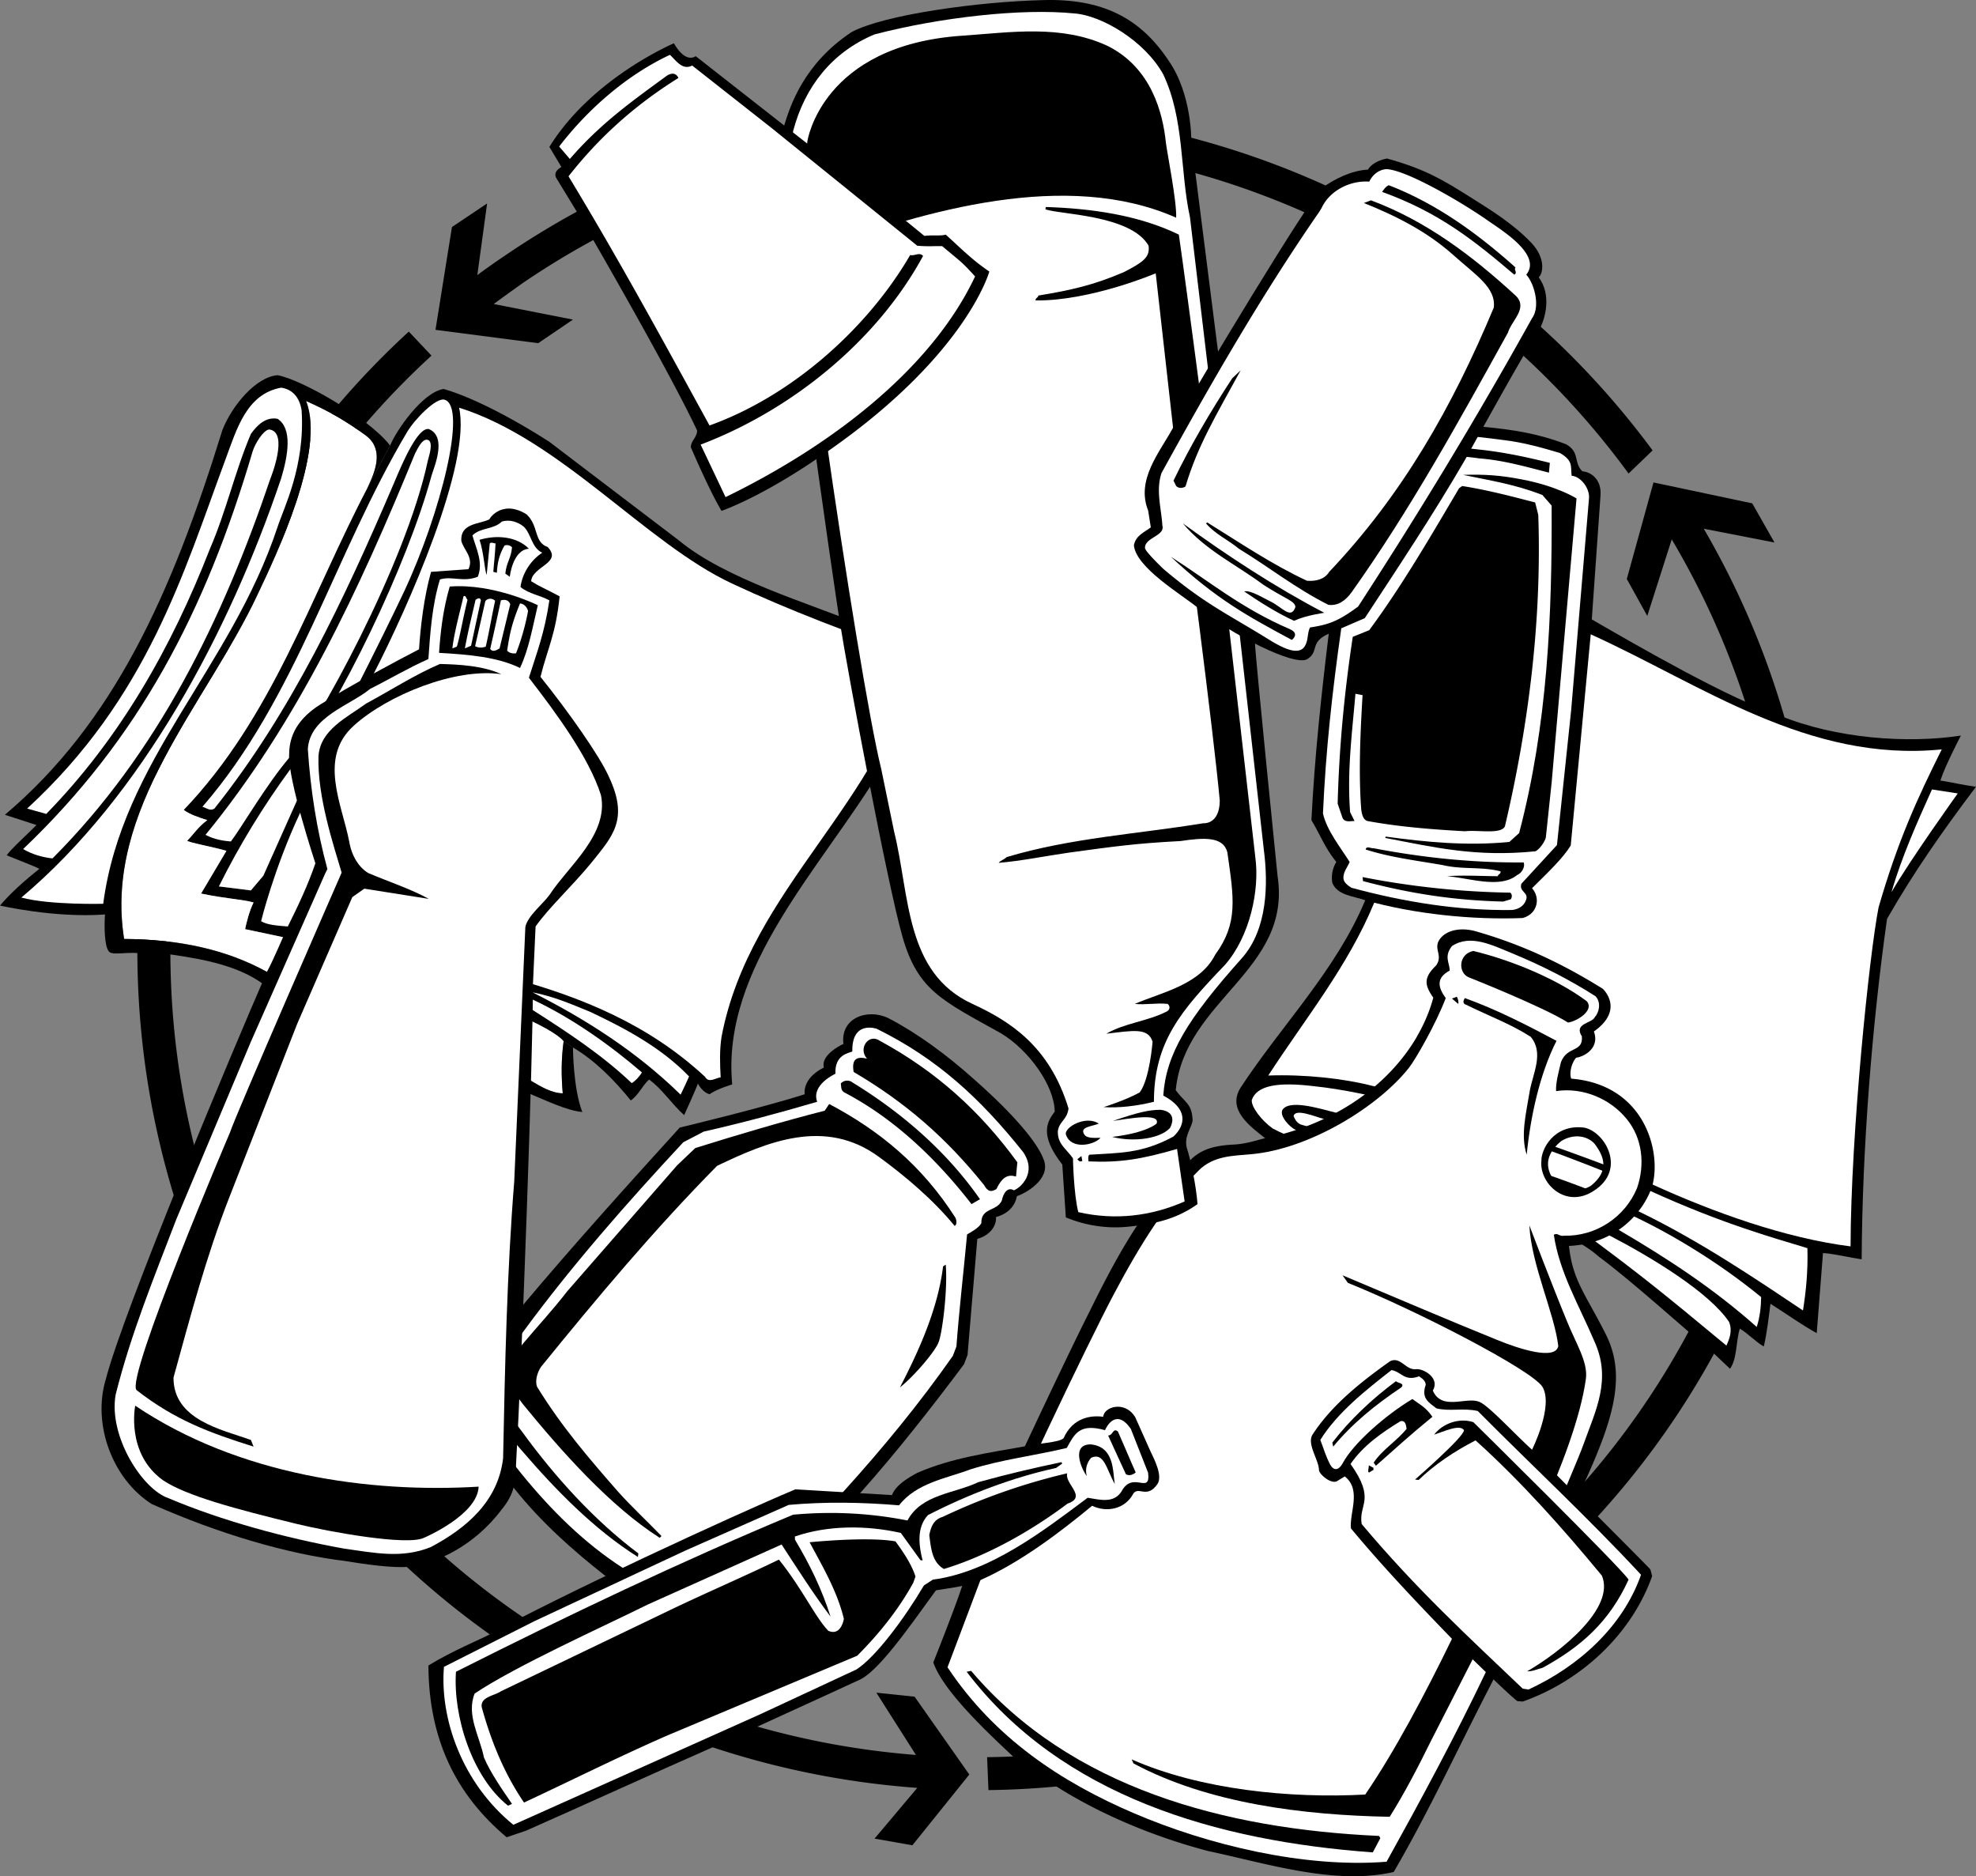
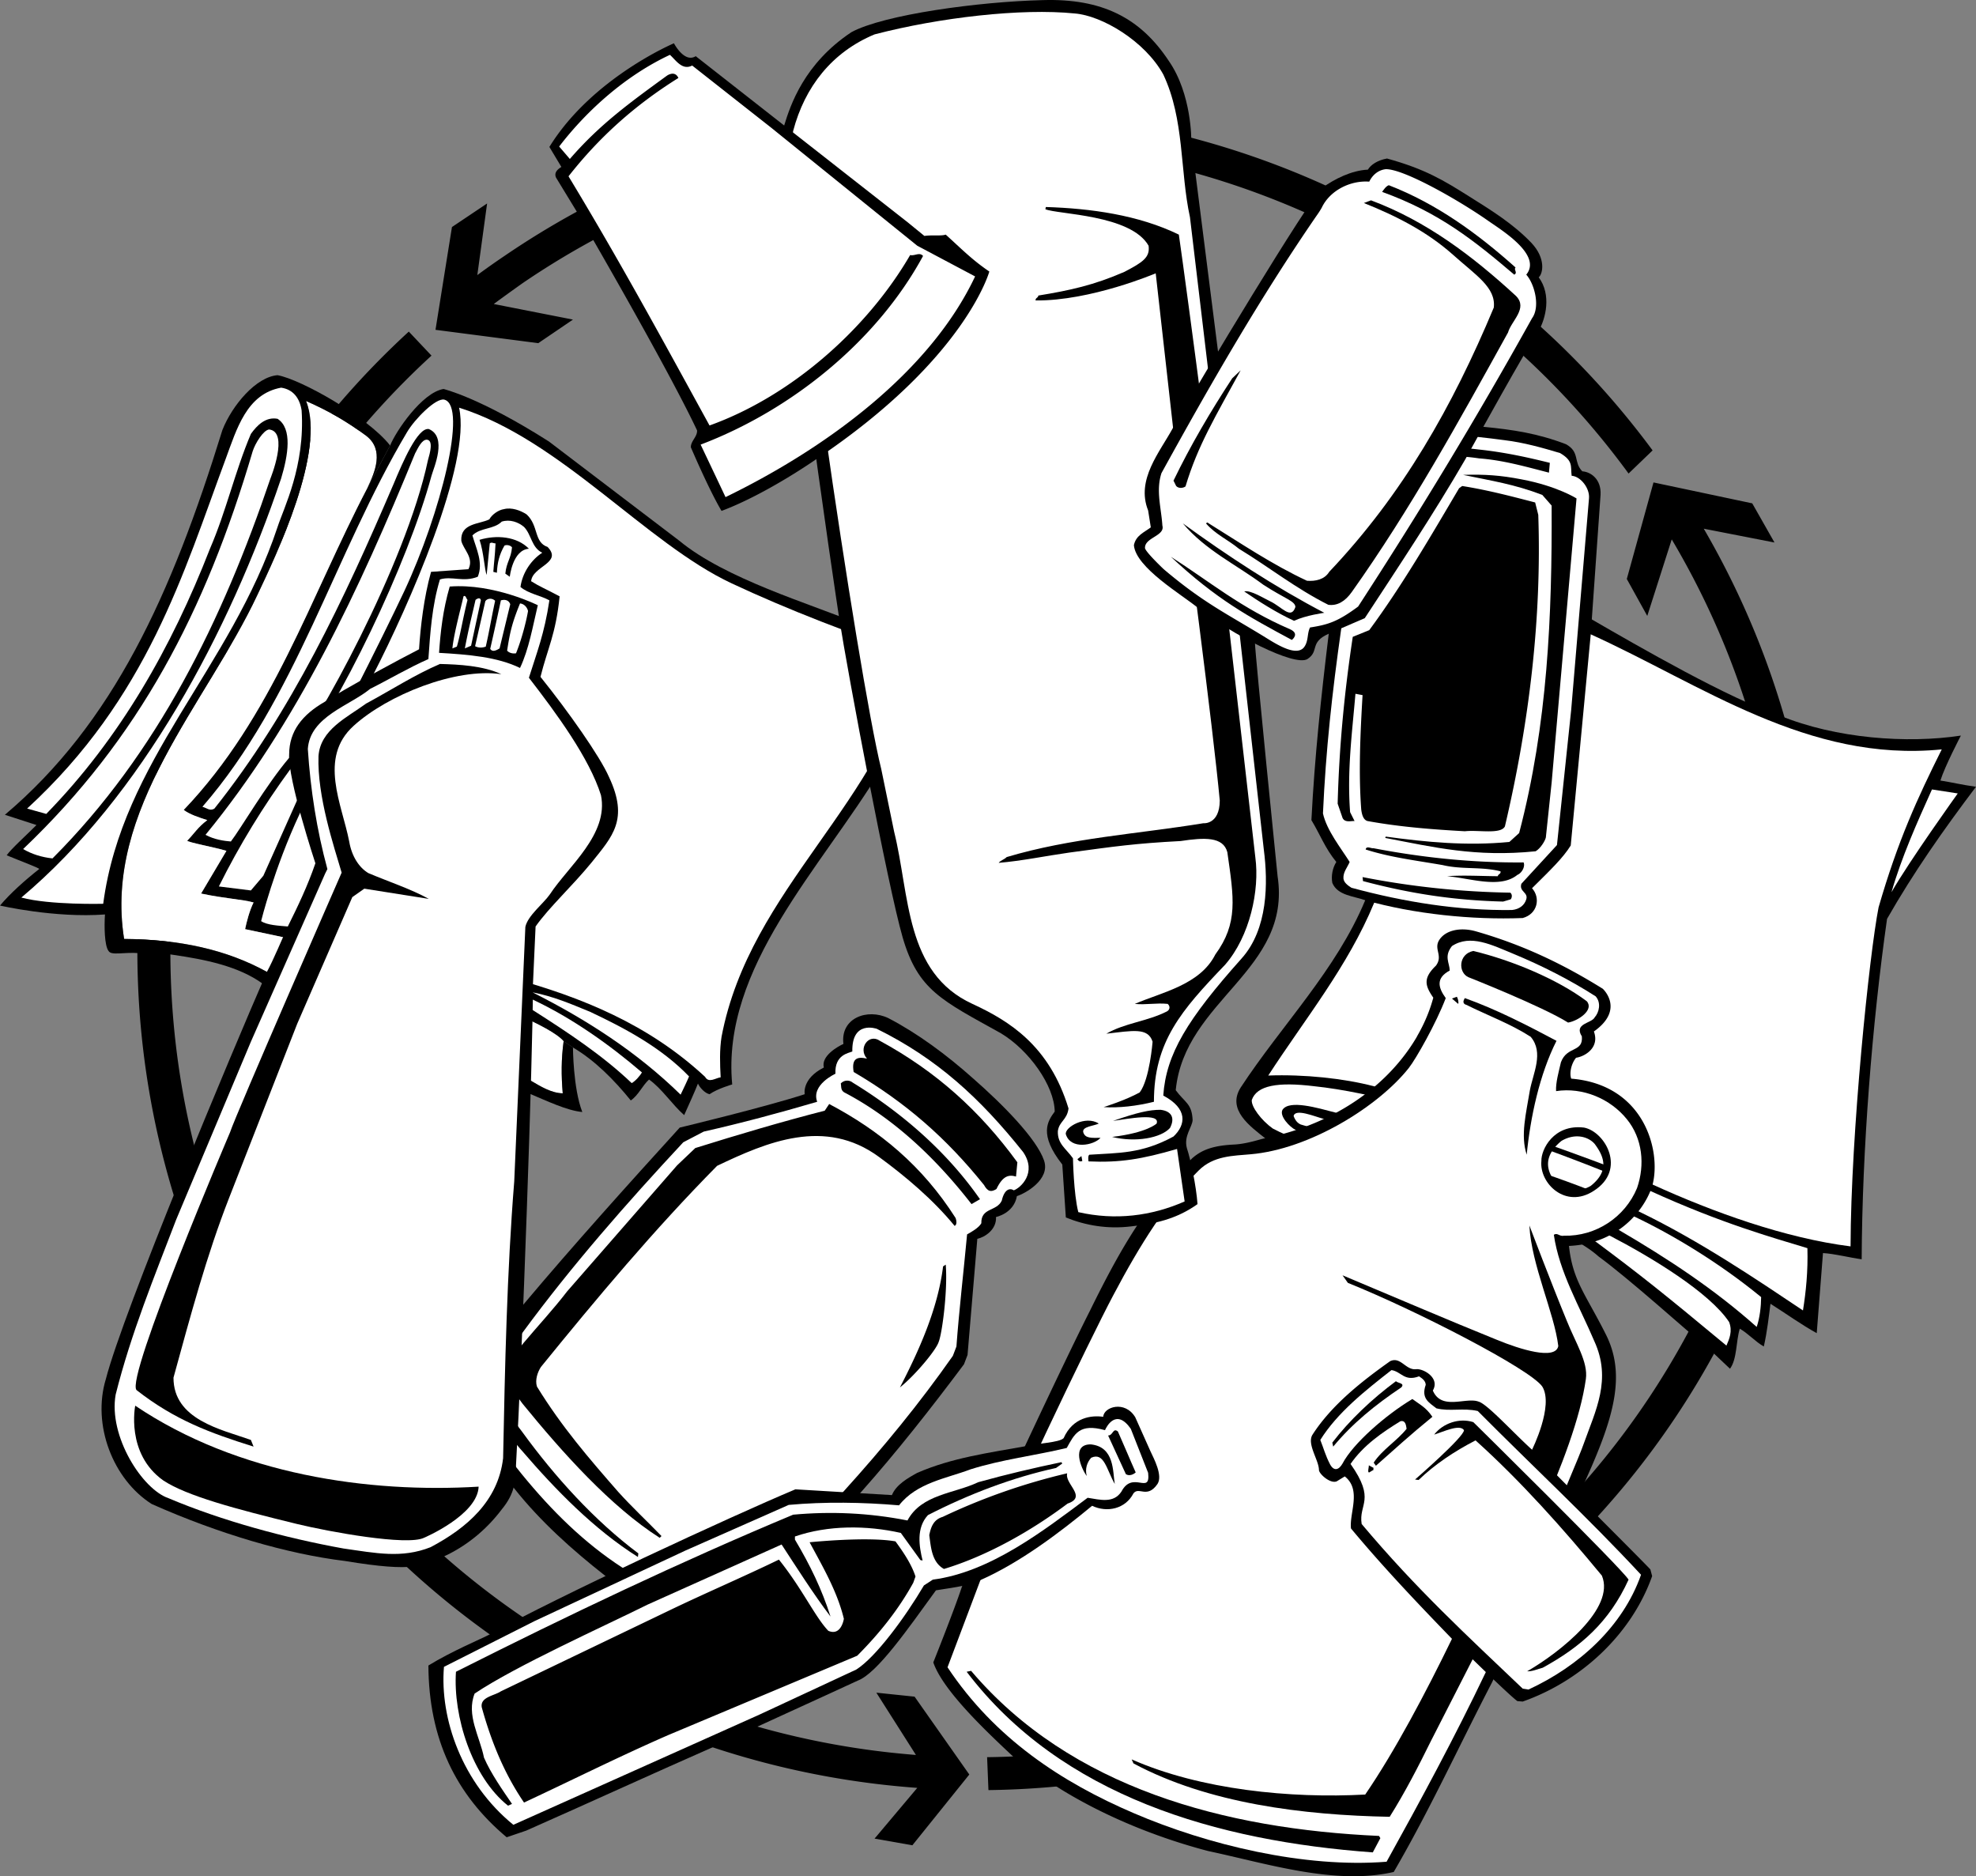
<svg xmlns="http://www.w3.org/2000/svg" width="444.199" height="421.684">
  <rect width="100%" height="100%" fill="#808080" stroke="none" />
  <path d="m221.898 394.928.301 7.398c35.89-.441 72.008-11.09 103.801-32.8 82.395-56.137 106.348-165.907 57-250.7l15.898 3.102-5-8.801-22.199-4.7-6 21.7 4.602 8.3 5.5-17.198c48.426 81.617 25.601 187.941-53.903 242.199-30.683 20.86-65.453 31.09-100 31.5M111 68.326c2.113-1.57 4.3-3.133 6.5-4.699 81.121-55.238 191.078-35.86 248.598 42.8l5.402-5.198C311.508 20.04 197.496.17 113.398 57.525a172.596 172.596 0 0 0-6.097 4.301L109.5 45.73l-7.902 5.296-3.7 23.102 23.102 3 7.8-5.3-17.8-3.5m-19.102 6.197L97 79.928c-65.406 59.918-78.59 160.336-27.2 235.8 32.317 47.325 83.067 74.575 136.098 78.7l-8.898-14 8.598.898 12.3 17.5-12.8 15.903-8.5-1.5 9.601-11.403c-55.515-3.992-108.719-32.394-142.5-81.898-53.508-78.535-39.816-183.004 28.2-245.403" />
  <path d="m385.2 304.127 3.698 3.5c1.622-2.234 1.317-6.094 2.2-9 1.78.992 3.566 2.973 5.402 4 .77-3.387 1.121-6.773 1.5-9.602 3.61 2.29 6.953 4.707 10.398 6.602l1.403-18c2.574.148 6.09 1.047 8.699 1.398.113-24.765 2.352-52.87 5.7-76.5 6.027-10.55 12.64-19.949 20-29.699-3.102-.414-5.497-1.011-8-1.398 1.003-3.235 4.6-10.102 4.6-10.102-12.058 1.84-28.105.672-40.702-4.5-11.305-3.722-31.63-15.457-42.598-21.8-5.973-3.481-15.664-12.7-19.3-16.7-4.41 19.781-25.243 63.785-31.302 80-6.527 15.707-18.761 28.016-28 42.102-3.187 5.039 2.286 8.808 5.5 11.398 7.457 5.188 61.274 14.29 75 26.602 6.891 5.047 19.227 16.164 25.801 21.699" />
  <path fill="#fff" d="M425.2 200.525c2.253-7.84 5.745-15.64 9.1-23.097l5.798.898s-10.907 15.207-14.899 22.2m-61.301 75.902c11.122 6.511 21.465 13.304 31 21.8.696-2.007.98-4.574 1-6.703-9.386-7.707-19.957-14.05-28.5-18.097-12.96-6.383-62.511-19.485-69.699-21.903-2.281-.632-6.515-2.441-6.898-.699.37 1.016.918 1.617 1.597 1.903 5.489 1.597 61.664 18.195 71.5 23.699" />
  <path fill="#fff" d="M370.898 267.627c-5.57-2.695-49.546-20.824-75.5-23.5-8.168-.992-12.855-.191-14 3.102-.168 1.511 2.172 4.59 4.7 6.398 15.379 8.156 62.562 17.996 72.703 25.5 9.715 7.234 14.957 11.375 29.297 23.3.648-1.488 1.406-3.214.601-5.3-4.445-6.684-17.52-14.574-26.8-19.398-17.047-8.215-68.02-22.18-70.7-23.801-1.246-.617-3.66-3.086-2.898-4.5 1.531-2.328 7.93-.399 11.797.597 8.972 2.73 46.297 11.457 68.402 22.301 13.746 6.656 26.375 15.235 36.8 22.2.665-4.118 1.15-8.805 1-14-7.64-2.325-19.269-5.532-35.402-12.899" />
  <path fill="#fff" d="M371.5 266.229c13.73 6.265 29.879 12.054 44.5 13.898.066-25.46 4.242-65.777 6.3-76.2 4.337-14.995 8.731-24.527 14.2-35.5-30.125 2.997-53.941-14.558-79-25.902-6.016-4.011-14.414-12.027-17.7-15.699-4.44 19.809-24.652 60.063-30.902 76.102-5.898 14.277-15.558 26.094-23.8 38.8 8.082-.3 17 .641 23.703 2.399 5.742 1.566 50.922 16.457 62.699 22.102" />
  <path d="M128.8 235.428c4.915 2.883 9.31 7.34 13 11.898 1.716-1.172 2.583-3.312 4.098-4.699 2.86 1.984 5.215 5.656 7.903 8 .86-1.906 2.594-5.75 3.097-7.102.32.79 1.5 2.164 2.602 2.403 1.828-1.27 5.098-2.2 5.098-2.2-2.485-26.34 20.097-48.695 33.5-70.902 9.64-15.965 10.5-27.5 10.5-27.5-5.743-1.594-9.16-2.414-16.598-5.5-9.668-4.058-28.945-9.715-39.3-18.3l-29.302-22.297C107.824 89.307 99.7 87.428 99.7 87.428c-4.84.793-10.738 9.535-12 12.699l-5.101 9.5c-12.91 24.68-21.32 51.473-41.297 72.398 1.289 1.012 3.457 1.711 5.297 2.301-2.094 1.52-3.11 3.23-4.5 4.602-.145.351 6.203 1.496 8.8 2.3l-5.699 9.598c5.461 1.156 9.18 1.281 11.801 2-.918 1.852-1.57 4.375-1.902 6l8.5 1.801c9.609 2.172 57.257 16.586 63.101 23.398l2.102 1.403" />
  <path fill="#fff" d="M153 246.025c-9.828-9.609-21.176-16.882-33.3-23 4.702.914 8.534 2.563 13 4.403 8.109 3.82 16.097 8.152 22.198 14.5-.605 1.43-1.257 2.746-1.898 4.097m-86.2-66.199-7.6 17-2.802 3.301-7.199-.898c4.602-9.262 10.012-18.082 16.102-26.403C76.434 158.46 91.648 126.716 97 106.928c.477-1.735 3.645-8.735-.602-10.5-2.511-.406-5.87 7.453-7.898 12.3-11.129 25.977-22.984 51.27-40.3 73-1.024.653-1.79-.183-2.7-.402 21.094-24.289 29.656-56.75 46-84.199 1.73-2.953 6.535-7.805 8.398-7.3 5.254 1.421-.87 25.597-9 43-5.152 10.937-17.293 35.066-24.097 47" />
  <path fill="#fff" d="M67.398 182.826c-5.824 12.442-8.699 24.2-8.699 24.2 1.344.906 3.942 1.023 6 1.203 33.715 9.12 68.574 10.347 93.801 33.796.832 1.48 2.328.266 3.5.102-.164-3.043-.262-6.172.2-9.102 6.394-33.597 36.55-52.703 43.6-85.796-13.94-4.426-29.09-10.391-41.3-16.102-19.297-9.027-38.465-32.328-61.3-39.5 2.812 12.59-11.5 44.86-19.2 59.8-4.168 8.29-13.371 23.934-16.602 31.4" />
  <path fill="#fff" d="M120.098 227.229c7.652 4.886 15.382 9.976 21.902 16.199.785-.406 1.883-1.64 2.3-2.403-7.273-6.234-15.698-12.203-24.402-16.296-6.882-4.336-23.808-7.602-31.898-9.102 7.695 2.867 27.832 8.656 32.098 11.602M65 170.326c-5.11 5.996-10.95 16.031-13.102 18.801-1.515-.121-3.761-.434-5.699-1.5 20.63-25.133 34.606-55.188 47.102-85.7.742-1.413 1.586-3.195 2.699-3.1 1.426.183.691 2.91.2 4.6-4.99 23.544-25.18 59.954-31.2 66.9" />
  <path d="M193.5 335.428c-6.914 8.394-23.992 25.21-26.3 27-3.9 2.715-10.387 5.625-16.302 1.8-2.601-1.566-8.742-5.246-14.898-10.101-7.336-5.77-14.48-12.133-20.402-19.602-4.196-5.562-15.184-15.464-9.098-25.699 2.023-3.617 7.898-11.86 11.3-15.8 10.888-12.946 23.395-26.844 35-39.598 0 0 19.169-4.598 28.098-7.5 0 0-.73-3.461 4.301-6-.676-2.61 3.188-4.758 4.399-5.301-.723-5.84 5.382-8.066 10.101-5.8 6.52 3.386 13.086 8.226 19.102 13.6 6.586 5.762 14.234 13.5 15.898 18.4 1.48 4.331-4.367 7.472-6.101 8-.688 3.905-4.7 4.698-4.7 4.698.168 2.797-2.476 4.528-4.199 4.903l-2.199 26.097-.8 2.102c-7.395 9.895-15.126 19.715-23.2 28.8" />
  <path fill="#fff" d="M117.398 326.127c-3.183-3.469-5.59-8.328-7-7-1.156 1.52 3.079 7.527 6.903 12.2 6.746 8.269 14.078 15.472 22.597 21 4.434 2.75 9.055 6.863 12 8.5 4.868 2.722 9.957.85 14.403-2.9 2.594-1.48 18.793-17.624 23.398-22.8 8.758-9.66 17.063-19.777 24.5-30.398l.801-2.102c.598-8.117 1.605-16.691 2.398-25.2.977-.542 2.653-1.491 3.2-2.5-.086-3.566 3.476-2.605 4.601-5.1.574-2.536 1.793-2.884 2.7-2.302 1.535-.55 5.269-3.945 2.101-8.597-9.664-12.114-19.375-21.031-32.902-27.7 0 0-5.641-2.027-5.5 5.098-.84.371-3.996.711-3.797 5 0 0-5.512 2.477-4.102 6.301-8.523 2.504-16.953 4.766-25.5 6.7l-4.601 2.402c-12.782 13.726-25.04 27.699-36 42.597-1.899 2.656-4.875 6.5-6.098 8l-.2 2.403c1.927-2.278 4.665-5.809 6.4-7.903 3.296-3.918 6.765-7.637 9.8-11.597l24.7-28.301 4.1-3.903c9.54-2.984 19.364-5.902 29.098-8.398l1-1.5c11.34 5.984 20.934 13.871 28.403 25.602 0 0 .57 1.378-.203 1.796-4.825-5.894-11.024-11.125-17-15.5-12.153-8.93-25.215-3.343-36.399 2-14.195 14.38-26.996 29.692-39.601 45.204-.739 1.132-1.364 2.914-.899 4.398 5.547 9.04 11.817 16.29 18.301 23.7 2.96 3.288 6.516 6.616 9.7 9.902l-.4.398c-11.054-7.05-21.882-19.172-30.8-30.102-1.262-1.66-2.848-4.207-4.3-3-1.571 1.743 2.046 6.477 4.198 9.301 7.301 10.063 16.305 19.996 26.102 27.301l-.102.8c-9.832-6.171-18.558-15.136-26-23.8" />
  <path d="M228.398 264.428c-1.632-.477-2.988-.156-4.398 2.8-1.16.731-1.938.657-2.8-.902-8.466-10.527-17.512-18.472-29.302-25.398-.546-3.18.95-3.473 3-3-2.07-2.278.391-5.77 2.903-4 12.582 6.844 22.426 15.676 30.898 27.3l-.3 3.2" />
  <path d="m220.3 269.525-1.902 1.102c-7.921-10.191-17.378-19.234-28.597-25.102-.899-.543-.64-1.445-.801-2a1.947 1.947 0 0 1 2.7-.199c10.698 6.543 20.948 15.219 28.6 26.2m-9.3 32.101c-.55 1.77-5.234 7.43-8.7 10.2 4.274-8.259 8.528-17.645 9.7-27.2l.598-.398c.468 5.714-.801 15.464-1.598 17.398m146.598-35.102c4.511-3.585 2.703-6.953.902-9.398-1.324-1.57-4.297-2.594-7.5-.7-1.922 1.598-4.809 4.704-1.5 9.098 1.035 1.383 4.793 2.985 8.098 1l13.902-.296c-1.23 4.414-6.688 13.234-18.8 13.796.827 7.887 3.82 10.93 8.398 20.102 5.578 11.387-.328 23.586-9.899 43.7-6.219 14.835-13.215 28.816-15.8 34.3-7.395 14.23-14.079 28.855-22.098 42.602-13.176 3.027-28.313-1.856-41.703-4.704-11.633-3.039-23.825-7.992-34.098-14.5-2.414-1.207-8.348-5.027-9.602-6.597-5.878-5.5-15.906-14.883-18.097-21.301 0 0 4.554-11.371 6.398-16.898 3.567-9.504 23.426-51.555 28.801-62.102 7.484-15.246 13.078-24.355 23-34.3 2.27-2.009 4.945-2.891 9.598-3.098 3-.192 5.953-1.297 6.8-1.403 16.555-3.437 28.075-12.5 34.102-22.8.035-.196 2.324-3.665 3.7-8.797-1.903-2.743-2.31-4.399.6-7.204 1.645-2.238-.534-3.656.7-5.699 1.363-2.246 4.762-3.011 8.3-2 10.36 2.973 19.345 7.203 28.5 12.903 0 0 5.044 4.617-2 9.597 1.364 3.735-2.167 5.656-4 5.903-1.034 1.226-1.558 3.37-1.1 4.699 16.425 1.347 20.238 16.176 18.3 23.8l-13.902.297" />
  <path fill="#fff" d="M365.7 251.525c3.562 4.36 4.109 10.278 2.3 15.5-2.727 6.586-9.297 10.872-16.402 10.704-1.082.23-1.47-.766-2.297-.204 1.21 8.375 5.75 16.028 9.097 23.903 3.965 8.64.266 15.617-2.398 23.097-1.555 4.555-18.281 43.04-22 51.301-6.95 14.567-14.57 28.668-22.3 42.602-18.56 1.472-40.325-3.828-56.802-10.903-16.164-6.914-31.257-16.785-41.898-32.796l7.398-19.602c5.133-13.648 24.778-54.445 29.801-63.898 6.215-11.778 12.168-21.098 19.2-28.102 3.367-3.426 7.894-3.34 11.699-3.7 13.234-1.113 28.718-10.702 35.601-19.402 1.645-2.09 6.184-10.125 8.301-15.699-1.758-2.426-2.223-4.527.898-6.199-.05-1.777-1.34-3.172.5-5.5 4.153-2.727 9.004-.227 13.7 1.7 6.5 2.687 12.773 5.87 18.601 9.6 1.305 1.477.75 3.645-.199 4.7-.668 1.402-4.773 1.348-2.902 4.3.328 3.68-3.317 2.098-4.7 5.802-.52 2.242-1.195 4.59-1.097 6.5 6.047-.922 12.222 1.746 15.898 6.296l-9.601 1.903c-6.852-.84-9.676 4.957-9.598 7.5-.5 5.008 5.441 10.879 11.8 6.699 7.415-4.727 2.555-13.273-2.202-14.2l9.601-1.902" />
  <path d="M331 373.025c8.445-18.503 23.086-45.793 25.5-63.097.531-3.797-2.273-8.035-4.3-13.102-3.438-8.336-8.4-21.398-8.4-21.398.45 8.886 5.61 19.648 6.5 27.097-.616 3.254-8.628.73-13.8-1.398-11.594-4.691-20.848-8.695-34.7-14.5l1.2 1.7c15.582 6.273 40.992 19.398 43.7 23.3 2.648 4.309-2.302 14.2-2.302 14.2-2.687 5.433-12.785 32.23-18 42.5-5.949 12.237-12.832 25.253-19.5 35-16.78.913-37.015-1.071-52.5-7.9l.403.9c16.855 9.027 38.238 11.636 57.597 12 3.422-5.438 6.422-11.263 9.301-17.098L331 373.025" />
  <path d="M308.598 416.326c-35.024-2.547-70-12.594-91.297-40.597l1-.204c22.398 26.387 57.11 35.547 91.699 37.102l.3.5-1.702 3.2M352.5 229.826c-5.746-3.62-22.402-10.199-22.402-10.199-2.34-1.047-2.274-5.207 1.101-5.898 8.735 2.12 18.871 6.34 25.5 11.296 1.711 1.95-1.926 4.426-4.199 4.801m-9.3 29.699c-1.438-4.355-.137-9.261.698-14.398.727-3.93 3.215-8.516.2-12.102-4.504-2.906-9.672-4.804-14.5-7.199 0 0-1.157-.207-.297-1.5 7.11 2.543 13.976 6.086 20.597 9.602-3.82 7.55-5.87 17.18-6.699 25.597M327.8 225.627l-1.402-1.2 1.102-.402c.184.274.469 1.188.3 1.602M110.098 367.326c14.965-8.34 54.406-26.605 68.703-32.597l21.699 1.296c.95-2.335 3.531-3.804 5.7-5 7.855-3.414 16.12-4.5 24.398-6 2.55-.652 7.5-.78 8.5-1.796 2.101-4.73 6.3-5.172 8.902-4.801.11-2.219 4.863-3.766 7.2.097l3.398 7.602c.816 1.762 2.832 5.496 1.601 7.398-2.332 3.383-4.164.52-5.398 2.102-1.82 3.523-5.946 4.398-9.301 2.8-7.215 5.973-16.156 12.747-25.102 16.7-2.753 1.41-7.656 1.879-10 2.3-6.261 8.606-13.203 18.665-17.597 20.302-7.387 3.43-24.953 11.394-32.203 14.796-14.809 6.512-28.371 12.754-42.297 18.903l-4.403 1.5c-11.468-9.606-17.511-22.09-17.597-38.602 5.262-3.234 11.758-5.922 13.797-7" />
  <path fill="#fff" d="M258.098 331.025c.566 5.098-3.461-.628-6 4.204-1.766 2.703-4.77 1.847-7.598 1.398-9.816 7.324-21.898 16.727-34.8 18.398l-2 1.301c-4.321 7.32-10.821 16.11-15.2 18.903l-21.7 10.097-55.402 24.801c-11.53-9.379-16.562-23.863-15.597-35.5l20.398-10.3L154 348.524l23.3-10.296c8.055-.735 16.669-.602 24.798.097 3.984-5.086 10.609-6.02 16.101-8.097 7.067-2.223 14.426-3.075 21.602-4.801 1.762-3.149 2.8-5.586 8.597-4 .368-.848 2.543-4.973 5.801-.301l3.899 9.898" />
  <path d="M255.3 330.928c-.405.383-1.37.918-2.202.398l-4-8.699c1.12.012 1.078-1.824 2.203-.898 1.312 2.93 2.722 6.351 4 9.199m-4.703 2.597c-1.844-3.234-2.383-7.222-5.297-5.898-.922 1.004-1.442 2.516-1 4.102-1.285-1.688-3.54-7.122.898-7.102 5.39.543 4.926 6.184 5.399 8.898m-13.2-3.597c-9.671 2.113-19.527 5.832-28.8 10.597-2.657 2.88-1.993 6.98-1.2 10.204l-.5-.102-4.398-6.102c-7.723-1.738-16.355-1.757-23.8.801v.7c3.433 5.769 6.038 11.156 8 17.3-3.79-4.992-7.805-11.308-11-16.199l-30.102 13.5c-9.942 4.941-29.446 13.687-38.899 20-1.926 4.832 1.14 9.617 2.102 14.398 1.547 3.579 4.226 7.368 6.297 10.403l-.899.398c-8.101-6.437-12.375-20.148-11.699-30.097 25.297-12.743 50.29-24.649 75.8-35.301 8.434-.774 17-.418 25.7 1.3 3.152-5.925 10.54-6.023 15.898-8.601 6.223-1.734 12.489-3.2 18.7-4.5l.203.3-1.403 1" />
  <path d="M240 337.928c-7.957 5.984-17.906 11.703-27.8 14.699-2.759-1.535-2.927-4.906-3.302-7.602.352-1.742.91-3.48 3-4.097a139.586 139.586 0 0 1 28-9.801c-.593 2.414 4.559 5.29.102 6.8m-34.7 17.802c-3.359 6.09-7.652 11.437-12.6 16.398l-42.4 17.8c-10.882 4.735-21.632 10.13-32.5 15.2-4.636-6.797-7.464-14.066-9.5-21.398-.398-2.34 2.821-2.594 4.298-3.602l37.703-18.102c8-3.859 16.77-7.609 24.797-11.5 5.257 6.547 8.097 12.844 11.101 16 2.922 1.274 3.5-2.699 3.5-2.699-1.515-6.277-4.902-11.957-7.699-17.199 0 0 12.934-1.332 19.3-.2 1.727 2.356 3.618 5.134 4.5 7.9l-.5 1.402m121.098 12.597c-7.71-7.96-15.586-16.246-22.699-24.8-.402-3.458 2.43-8.68-1.398-11.7l-1.801 1.102c-1.41.61-3.879-1.567-4-2.5.004-2.239-2.703-5.762-1.5-7.903 4.32-6.757 11.207-12.132 17.5-16.597 2.395-1.117 3.48 2.11 5.898 1.8 1.528-.152 5.364 1.926 3.7 4.797 1.953 4.582 7.48 1.399 10.3 2.5 1.91.512 7.77 6.973 12 10.801 3.727 4.012 22.829 22.942 26.602 26.903l.398 1.5c-4.62 13.05-15.941 23.574-29.097 28.199l-1.203-.102c-1.852-1.316-13.028-12.27-14.7-14" />
  <path fill="#fff" d="M368.898 353.928c-4.113 11.707-14.03 20.597-25.3 25.8l-1.297-.203c-12.446-11.863-23.926-22.382-36.203-37-.735-4.543 3.25-5.37-2.5-13.5 2.906-4.214 7.168-7.12 11.203-9.597 1.152-.281 1.273.89 1.398 1.699-2.176 2.719-5.48 4.684-7.398 7.602l.5.699c3.992-3.531 7.715-6.946 12.699-11-1.496-2.192-2.832-2.735-4.5-4-6.129 3.676-13.387 10.078-15.7 14.5-.804 1.418-1.894 1.832-2.8.199-1.07-2.059-1.422-3.559-2.2-5.5 3.868-6.164 10.095-11.09 16-15.7 2.216.333 2.876 2.645 6.2 1.4.625.437 1.453.94 1.5 1.902-1.07 3.074.691 3.957 2.398 5.296 3.02.762 6.07-.156 9.301.602 12.352 12.437 24.696 23.871 36.7 36.8" />
  <path d="M366.098 355.025c-4.375 9.598-10.809 15.149-19.297 19.801-1.203.305-2.281.848-3.5.801 7.387-4.254 19.887-14.18 16.797-21.5-8.7-10.543-18.243-21.27-28.399-30.398-4.824 2.492-9.176 5.41-12.8 8.898l-.801-.102s11.074-9.613 11-11.097c-.957-1.446-4.766.426-6.7 1 1.926-2.504 5.575-3.828 8.801-2.801 0 0 33.27 32.766 34.899 35.398M315 311.826c-5.895 3.95-11 8.11-15.3 13.301l-.2-.898c3.828-4.997 8.945-9.844 14.3-13.801.38.437 2.11.418 1.2 1.398m-6.2 18.5-1 .602c-.491.11-.015-1.324-.1-1.602l1.1.602c-.1.164-.124.277 0 .398" />
  <path fill="#fff" d="M126.7 234.025c-5.845-6.812-53.493-21.226-63.102-23.398l-8.5-1.8c.332-1.626.984-4.15 1.902-6-2.621-.72-6.34-.845-11.8-2l5.698-9.598c-2.597-.805-8.945-1.95-8.8-2.301 1.39-1.371 2.406-3.082 4.5-4.602-1.84-.59-4.008-1.289-5.297-2.3 19.976-20.926 28.386-47.72 41.297-72.399 1.687-3.477 3.851-8.535-.297-11.7-4.371-3.226-8.367-5.534-13.5-7.8 4.504 11.215-6.75 34.73-10.903 43.5-11.464 24.52-34.648 48.168-30 77.398 12.54.106 23.016 2.403 32.102 7.403 8.117 4.633 54.645 21.64 59.398 24.5 2.153 1.258 4.52 2.738 7.102 2.8-.336-4.011-.352-7.581.2-11.703" />
  <path d="M126.7 234.025c-.552 4.122-.536 7.692-.2 11.704-2.582-.063-4.95-1.543-7.102-2.801-4.753-2.86-51.28-19.867-59.398-24.5-9.086-5-19.563-7.297-32.102-7.403-4.648-29.23 18.536-52.878 30-77.398 4.153-8.77 15.407-32.285 10.903-43.5 5.133 2.266 9.129 4.574 13.5 7.8 4.148 3.165 1.984 8.223.297 11.7l5.101-9.5c-5.086-6.453-20.074-14.86-25.3-15.8-4.797.366-10.169 6.69-12.399 12.3-11.473 37.137-24.543 65.895-48.902 86.5l7.101 2.3c-2.176 2.204-5.64 5.294-6.699 6.802 3.254 1.351 7.586 2.949 7.3 3.097-3.28 2.574-6.577 5.547-8.8 8.2 0 0 12.262 2.847 23.598 2-.188 2.64-.121 7 .8 8.203.657 1.109 3.422.195 7 .5 1.57.128 4.66-.153 7.7.398 6.824.996 14.515 2.48 20 6.5 11.945 6.914 47.422 18.125 60 24.7 3.64 1.519 8.332 3.788 11.8 4.1-2.078-5.374-2.097-14.5-2.097-14.5l-2.102-1.402" />
  <path fill="#fff" d="M62.398 118.428C51.793 150.38 27.484 170.822 23.2 203.127c0 0-11.965.316-18.398-1.398C31.84 178.99 51.5 142.166 63.199 107.525c1.574-5.21 2.567-11.21-.8-13.398-2.63-.504-4.606 1.426-6 3.398-3.56 8.375-5.551 17.383-9.2 25.801-8.66 22.242-20.23 42.621-36.8 59.602l-4.301-1.2c27.105-24.917 35.164-53.097 44.601-78.5 2.528-6.84 4.735-14.683 12.5-16.101 2.676.398 4.16 2.293 4.602 5.102.824 12.543-4.051 21.992-5.403 26.199" />
  <path fill="#fff" d="M60.8 107.525c-10.788 31.868-25.366 61.75-49 85.403-2.44-.262-4.667-.969-6.6-2.102 26.007-24.765 40.968-53.312 51.6-89.398.567-1.809 2.423-4.77 3.7-4.903 4.55.516.3 11 .3 11" />
  <path d="M176.3 28.127c-3.085 8.93 12.298 110.5 12.298 110.5 2.136 13.563 10.98 60.484 14.3 72 3.457 11.953 8.817 14.203 22.102 21.602 6.332 3.8 12.016 11.785 12.098 17.597-1.57 2.137-3.657 5.098 1.703 11.903l.797 11.898c4.43 1.797 9.375 2.66 14.703 2 5.16-.55 10.125-1.59 14.898-5-.293-4.105-1.55-10.059-2.398-12.602-.727-2.742 1.219-4.695 1.297-6.296-.168-3.739-1.723-3.887-3.797-6.704 2-20.37 26.117-26.886 22.898-48.097 0 0-5-49.29-5.101-52.602L267.8 31.627s.164-10.465-5.102-18C256.305 3.987 247.715-.377 234.4.025c-14.47.352-35.739 3.27-43 7.204-10.653 7.07-13.72 16.421-15.098 20.898" />
  <path fill="#fff" d="M178.3 29.428c2.61-9.918 8.72-17.715 18.298-21.7 14.636-3.808 33-5.917 45-4.703 6.101.485 15.734 6.164 19.902 13.704 4.805 10.164 3.723 21.644 6 32.097l11.2 94 5.398 48.102c.98 7.515.937 17.898-5 24.5-12.196 13.66-16.961 21.48-17.598 30.8 5.555 2.965 5.09 6.547 2.3 9.2-7.238 3.945-12.421 3.652-18.902 4.097-.433.204-.199 1.5-.199 1.5 7.059.317 11.934-.488 19.899-2.796l1.703 11.796c-7.485 3.301-15.617 4.297-23.903 2.403-1.054-4.133-1.199-12.102-1.199-12.102-1.597-2.222-3.492-3.226-3.398-6.097.297-2.239 2.07-2.48 2.398-5.102-4.277-14.082-13.308-19.676-21.601-23.5-15.211-6.977-14.063-24.465-17.598-38.7l-2.902-14.1c-5.18-20.766-21.922-134.313-19.797-143.4" />
-   <path d="M181.5 31.729s3.195-21.579 34.8-23.704c11-.753 22.223-2.57 32.7 2.301 9.86 4.938 12.406 15.063 13.098 21.801.304 2.426 2.453 13.145 2.3 16.8-24.57-10.886-56.414-1.624-80.597 7.2-1.403-6.047-3.02-19.844-2.301-24.398" />
  <path d="m276.3 141.127 5.9 51.602c.987 7.343-1.235 17.718-6.802 24.097-9.847 10.278-15.988 17.246-16 30.801-3.89.965-7.933 1.422-11.3 1.2 0 0 4.847-1.512 8.101-3.302 2.242-2.925 2.899-11.398 2.899-11.398-1.028-3.258-4.485-2.473-10.399-1.8 4.11-2.395 9.188-2.759 13.602-5 .617-.317.875-1.075.199-1.7-2.55-.273-4.898.262-7.402 0 5.98-2.594 14.64-4.234 18.101-11.102 5.16-7.046 4.18-12.671 2.7-23-.938-3.515-5.149-3.308-10.5-2.5-10.337.543-14.864 1.211-25.098 2.602-5.258.746-10.594 1.863-15.801 2.3.39-.542 1.234-.726 1.8-1.3 14.407-4.309 29.485-5.195 44.2-7.602 0 0 3.66.383 3.7-5.097-1.485-16.004-7.36-61.238-10.5-83.801l-3.9-34.7s-14.597 6.235-27 6.098c-.097-.59.657-.617.598-1.097 7.165-1.168 12.512-2.348 19.301-5.301 4.23-2.184 5.848-3.29 5.5-5.898-3.988-7.02-20.453-7.028-23.199-8.204l.098-.5c10.043.313 20.82 1.778 29.902 6.204 1.598 10.949 9.777 72.5 11.3 88.398M263 253.525c-2.008 2.223-7.684 3.305-13 2 7.902-.937 10-3 10-3 .953-2.511-6.547-1.054-9.8-.597 5.546-1.922 8.175-2.504 10.698-2.5 2.664.328 3.211 2.015 2.102 4.097m-16-1c-1.164.555-3.73.66-3.5 1.903.406 1.469 1.875 1.316 3.898 1.3-1.507 1.696-6.71 2.727-7.8-.8-.32-1.563 4.449-4.332 7.402-2.403m-3.7 8.403c-.53.222-.8.043-1.1-.403l.898-.699.203 1.102m63.597-58.602c-2.558-.93-6.222-1.043-7.398-3.898-.29-1.57.047-3.348.898-4.7-2.586-3.18-3.546-6.007-5.597-9.402.734-14.3 2.168-27.672 3.898-41.898l5-37.403c.613-3.597 3.363-4.613 5.2-4.296 2.453-1.579 1.413-4.164 4.902-5.204 6.77-.918 12.273-.523 19.699.403 6.695.648 12.152 1.48 18.5 3.898 3.227 1.75 1.64 4.043 3.7 6.102 1.847.12 4.304 1.715 4.1 5.3l-2.202 31.297-4.5 47.5c-1.743 2.793-4.375 5.317-8.7 9.602 1.95 2.172 1.266 5.785-2.097 6.7-11.344.448-24.414-.884-35.403-4" />
  <path fill="#fff" d="m301.5 141.326 4.8-34.898c.067-2.36 2.688-4.531 4.7-4.2.742-2.074.363-3.363 3.7-4.402 5.652-.945 15.804.074 23.5 1.102 4.35.523 8.562 1.719 12.5 2.898 2.991 1.766 2.34 2.938 2.6 5.102 2.04.14 4.118 2.836 3.9 5.097l-4 47.5-3.2 30.403-8 8.699c-.57 1.781 1.594 1.906 1.098 3.5-.407 1.344-1.547 2.219-3.2 2.398-12.113.157-24.183-1.78-36.097-5-.797-.507-1.711-1.144-1.801-2.097-.09-1.442.918-2.516 1.398-3.7-2.011-3.195-5.136-7.066-6-10.902.63-14.113 2.067-27.195 4.102-41.5" />
  <path d="m348.8 175.928-1.3 12.3c-.176.805-1.246 2.5-2.3 3.098-13.536 1.363-22.891-.922-33.802-3l.102-.3c9.066 1.242 18.195 2.132 27.8 1.203l2.2-2c6.414-24.454 7.422-48.961 7.3-73.602l-2.1-2.398c-6.345-2.414-11.243-3.141-17.802-4.5 4.946-.157 8.41.097 13.102 1 8.035 1.503 12.398 4.296 12.398 4.296l-5.597 63.903" />
  <path d="M345.8 115.729c.798 23.25-2.062 46.89-7.5 70-.921 1.851-5.98.753-9 1.097-6.988-.394-14.429-.937-21.902-2.3-1.02-.301-1.277-1.672-1.398-2.598-.621-8.254-.203-17.156.3-25.7l-1.6-.3c-.766 8.953-1.9 17.375-1.2 26.597l1 2c-.762-.05-2.176.43-2.7-.699l-1.1-3.199c.34-12.61 1.452-24.605 3.398-37.5l3.703-1.5c7.367-9.973 13.773-21.023 20.199-31.898l.7-.5c5.902.941 11.109 2.332 16.398 3.699l.703 2.8m-4.703 80.899c-3.868 3.16-10.551.746-15.797.3 3.597-.269 7.637-.023 11.398 0 .074-.507.762-.491.602-1.1-4.297-1.098-8.528-.345-13-1.4-6.067-1.054-11.754-1.726-17.301-3.5.125-.917 1.309-.179 1.7-.3 11.37 2.176 22.5 3.3 33.8 3.2.402.933-.395 2.394-1.402 2.8m-1.5 5.5-1.7.5c-10.828-.27-20.628-1.719-31.5-4.602l-.097-.898a187.694 187.694 0 0 0 33.199 3.5c.496.375.414 1.11.098 1.5m-7.098-99.102c5.324.399 10.133 1.77 15.7 3.204l.198-2.204c-4.515-1.113-9.793-2.34-16-3-5.77-.707-11.418-.656-16-.597l-.199 2.199c5.813-.152 10.883-.426 16.301.398M204 49.928l3.8 3.097c1.915-.261 3.747.063 4.798-.296 3.582 3.25 5.992 5.722 9.8 8.296 0 0-5.359 19.676-38.8 42.102 0 0-11.227 7.895-21.399 11.7-2.875-4.837-6.898-14.302-6.898-14.302-.016-1.433 1.484-2.359 1.398-3.796C149.703 81.9 130 48.127 130 48.127l-5-8.2c-.445-1 .129-1.753 1.2-2.402l-2.7-4.5c9.57-15.515 28-23.296 28-23.296s2.34 4.515 4.898 2.898L204 49.927" />
-   <path fill="#fff" d="M219.2 62.127c-10.114 21.441-33.356 38.547-56.102 49.602a4075.696 4075.696 0 0 0-5.598-11.801c20.61-7.828 39.71-23.414 50-42.403-.82-.925-1.813.04-2.902-.199-9.504 16.367-26.465 31.61-45.098 38.301-10.352-18.883-20.21-37.043-31.7-56 6.743-8.598 14.743-15.89 24.7-22.102-.809-1.816-2.602-.5-2.602-.5-8.226 6-15.054 10.895-21.8 18.704l-2.399-2.801c6.293-8.196 15.02-15.985 24.899-20.602 1.359 1.215 2.757 3.555 5 2.403l17.8 14 32.801 26.5c2.598.218 3.926.039 5.602.097 4.633 3.867 4.41 3.54 7.398 6.801" />
+   <path fill="#fff" d="M219.2 62.127c-10.114 21.441-33.356 38.547-56.102 49.602a4075.696 4075.696 0 0 0-5.598-11.801c20.61-7.828 39.71-23.414 50-42.403-.82-.925-1.813.04-2.902-.199-9.504 16.367-26.465 31.61-45.098 38.301-10.352-18.883-20.21-37.043-31.7-56 6.743-8.598 14.743-15.89 24.7-22.102-.809-1.816-2.602-.5-2.602-.5-8.226 6-15.054 10.895-21.8 18.704l-2.399-2.801c6.293-8.196 15.02-15.985 24.899-20.602 1.359 1.215 2.757 3.555 5 2.403l17.8 14 32.801 26.5" />
  <path d="M329.398 103.229c-7.082 12.218-14.882 23.925-22.597 35.699l-8.102 3.5c-4.43 1.96-2.035 3.918-4.8 5.699-2.903 1.754-17.055-5.55-24.598-11.5-3.598-2.965-13.992-9.047-14.403-14.102.457-2.191 2.247-2.832 3.801-4l-.601-3.796c-2.786-6.954 2.668-13.157 5.601-18.602 6.008-10.559 30.457-51.207 33.5-53.898 2.86-2.04 6.613-3.922 10.301-4.102.645-1.129 2.277-2.145 4.3-2.5 8.54 2.355 12.669 4.863 18.598 8.602 4.715 2.968 9.649 5.976 13.801 10.296 3.418 3.586 2.621 7.036 1.7 7.801 2.913 3.93 1.578 9.27 0 12-3.169 4.738-13.688 23.82-16.5 28.903" />
  <path fill="#fff" d="M344.398 71.525c-12.453 22.399-25.214 43.442-39.097 64.801-4.489 3.32-6.645 4.063-10.801 4.7-.707 1.32-.297 3.124-1.402 4.5-1.692 1.984-5.82-.528-8.2-2-8.882-5.497-14.14-7.84-23.3-15.598-.825-.781-3.961-3.824-4.2-4.7-.175-2.425 4.547-2.742 3.903-5.101-.239-3.91-1.5-7.89-.203-11.8 10.906-19.805 22.152-39.38 34.902-57.9a20.27 20.27 0 0 0 1.098-1.698c1.832-3.93 6.468-6.223 10.703-5.903.789-1.613 2.133-2.625 3.699-2.8 3.957-.106 16.176 6.812 22.898 11.5 2.86 2.038 12.38 7.706 8.7 12.203 1.863 2.07 3.191 7.214 1.3 9.796" />
  <path d="M340.398 61.729c-8.953-7.598-16.738-13.907-29.699-18.602.313-.434.848-1.281 1.5-1.5 10.75 4.16 19.961 10.855 28.5 18.5-.511.438.563 1.16-.3 1.602m-1.399 13c-11.02 19.914-21.965 39.804-35.102 58.296-1.523 2.164-3.3 3.18-5.3 2.903-7.426-3.75-13.121-8.34-20.098-12.602-2.43-2.008-5.309-3.246-7.402-5.699l.3-.2c7.364 4.571 14.559 9.446 22.403 13.098 1.914.153 3.949-.27 5-2 16.504-17.402 27.695-37.132 37-59.398.511-4.516-4.008-7.242-9.203-11.898-5.758-5.125-12.586-8.641-20-11.602l1.601-.602c12.461 4.649 22.883 12.547 32.602 21.5 2.738 2.79-1.07 5.582-1.801 8.204m-72.5 34.597c-.559.403-1.555.5-2.102-.097l-.597-1.204c3.86-7.988 8.351-15.601 13.199-23l1.898-1.796c-5.636 10.324-9.64 16.878-12.398 26.097m24.398 30.199c-3.785-1.722-7.875-4.312-11.199-6.597 1.41-.38 4.48 1.594 5.801 2.199 2.684 1.266 4.715 4.238 5.7 1.3-.032-1.343-2.395-1.874-7.2-5-6.055-4.515-12.988-7.726-18.102-13.8 10.008 7.285 20.844 14.375 31.801 20.102 0 0-4.113.546-6.8 1.796m-.501 4.301c-9.71-5.226-16.875-9.058-27.199-18.699 8.684 5.531 15.727 11.527 26.801 16.3 2.273 1.016.398 2.4.398 2.4M65 169.525c.023-5.218 2.969-8.906 8-11.796 4.285-2.856 17.043-9.664 21.2-11.801.323-5.02 1.081-11.645 2.698-17.403l8.403-.597c1.316-2.578-1.2-4.496-1.602-6.403-.215-3.968 4.051-3.68 6.301-4.796.59-1.11 2.11-2.145 3.3-2.301 1.684-.45 3.735.285 5.098 1.199 2.735 2.547 1.586 6.246 4.7 7.3 3.445 3.602-3.426 4.317-3.7 7.7 1.989 1.258 3.043 1.602 6.403 3.398-.867 8.606-2.719 11.711-4.301 18.102 6.223 7.73 13.371 17.86 15.398 22.5 4.5 9.55.797 13.332-3.898 19.2-4.371 5.35-9.594 10.12-12.602 14.402l-.597 13.097c.02 15.621-2.434 83.95-3.801 107.903-.016 3.57-.297 6.488-3.2 10-3.132 4.16-7.257 7.75-12.202 10.199-5.426 2.554-7.145 4.027-23.098 1.398-12.836-1.562-28.242-6.062-43.402-12.8-8.711-5.532-13.442-17.797-10.297-28.098 3.918-15.18 28.258-73.336 36.199-91.5 1.434-2.598 3.598-7.836 4.7-10.2 2.288-4.597 4.48-9.19 6.198-14.203 0 0-6.23-18.828-5.898-24.5" />
  <path fill="#fff" d="M121.898 124.229c-2.406 1.539-4.453 4.433-4.898 7.699 1.895 1.558 4.426 1.863 6.5 3-1.117 7.508-2.848 11.789-4.602 17.398 6.2 8.012 13.59 18.074 16.2 26.403 1.785 8.77-7.348 15.964-11.5 22.296-1.434 2.063-4.977 4.778-5.5 7.301l-2.5 57.2c-1.63 20.23-2.094 41.558-2.5 62.203-1.121 9.636-8.137 15.68-16.297 20-6.504 2.578-12.34 1.328-19.602.296-12.945-2.332-27.375-6.242-39.3-11.296-5.887-1.973-13.555-13.93-11.899-23.301 3.484-13.836 8.7-26.496 13.598-39.301l16.8-40 16.7-37.8.5-1c-2.395-8.802-3.797-17.817-4.399-27 .496-7.305 9.414-9.704 14-13.5 4.188-2.087 8.664-4.75 13.102-6.7.406-5.715.777-11.918 2.597-17.898 2.692-.825 5.223.691 8.5-.602 1.305-3.137-.347-6.27-1.199-9.3 1.824-1.794 4.778-1.294 6.602-3.098 1.793-.563 3.683.085 5 1.199 1.695 1.742 1.668 4.633 4.097 5.8" />
  <path d="m114.598 129.627-1-.7c.242-2.573 1.293-3.41 1.5-5.902-.239-.39-1.145-.695-1.7-.398-1.183 2.05-1.59 3.875-1.699 6.102l-.8-.204c.156-2.28.347-3.308.5-6.398-.477.02-.88-.36-1.301 0l-.7 7.102c-.488-1.23-.628-4.985-1.597-7.903 3.765-1.144 8.363-.793 11.097 2-3.675.27-4.3 6.301-4.3 6.301m6.3 6.398c-1.128 4.707-1.984 9.84-4 14.102-5.113-2.5-11.664-3.02-18.199-3.398.313-4.625.86-9.649 2.399-14.903 9.906-.754 19.8 4.2 19.8 4.2M30.7 312.428c8.585 6.719 16.523 9.633 26.3 12.699l-.602-1.5c-6.718-2.367-17.418-4.563-17.398-14 3.824-13.902 7.41-27.387 12.5-40.398l15.3-39.102 12.4-28.5 2.698-1.898 14.5 2.296c-4.043-2.226-9.03-3.863-13.597-5.796-2.035-1.215-3.723-3.696-4.301-7.102-1.61-8.32-6.996-18.781 1-26 7.566-6.879 22.879-13.105 33.2-11.602-4.11-1.914-9.528-2.187-13.802-2.296-5.668 2.43-11.046 5.902-16.597 8.898-4.301 3.14-10.29 5.867-10.703 11.8-.317 9.04 3.46 20.263 5.203 26.2 0 0-23.805 54.371-25.102 58.398 0 0-23.61 55.309-21 57.903" />
  <path d="M95.3 345.627c-3.8 1.828-21.202-1.332-28.5-3.102-13.886-3.382-24.843-6.32-30.1-9.796-8.49-6.032-6.302-16.801-6.302-16.801 23.102 15.554 52.547 19.687 77.2 18.199-.25 6.395-12.297 11.5-12.297 11.5" />
  <path fill="#fff" d="M118.7 137.326c-.24 1.489-1.192 5.77-2.7 9.5-.836.145-1.617-.144-2-.597.617-3.973 1.035-6.047 2.898-10.602.887.066 1.606.836 1.801 1.7m-6.399 8.402c-1.027.652-1.69.742-2.1.097a663.53 663.53 0 0 0 2.398-10.898c1.797-.48 2.101.898 2.101.898l-2.398 9.903m-3.101-.403c-1.427.535-2.4-.097-2.4-.097l2.298-10.102c.386-.602 1.441-.832 2.203-.102-1.04 4.903-1.274 6.684-2.102 10.301m-4.699.403c.785-4.223 1.684-7.739 2.398-10.903.403-.308 1.043-.648 1.2.102l-2.2 10.199-1.398.602m-2.8 0c.284-3.102 1.812-8.715 2.5-11.704.495-.347.57.473.898.801-1.164 4.696-1.63 7.918-2.399 10.5l-1 .403" />
</svg>